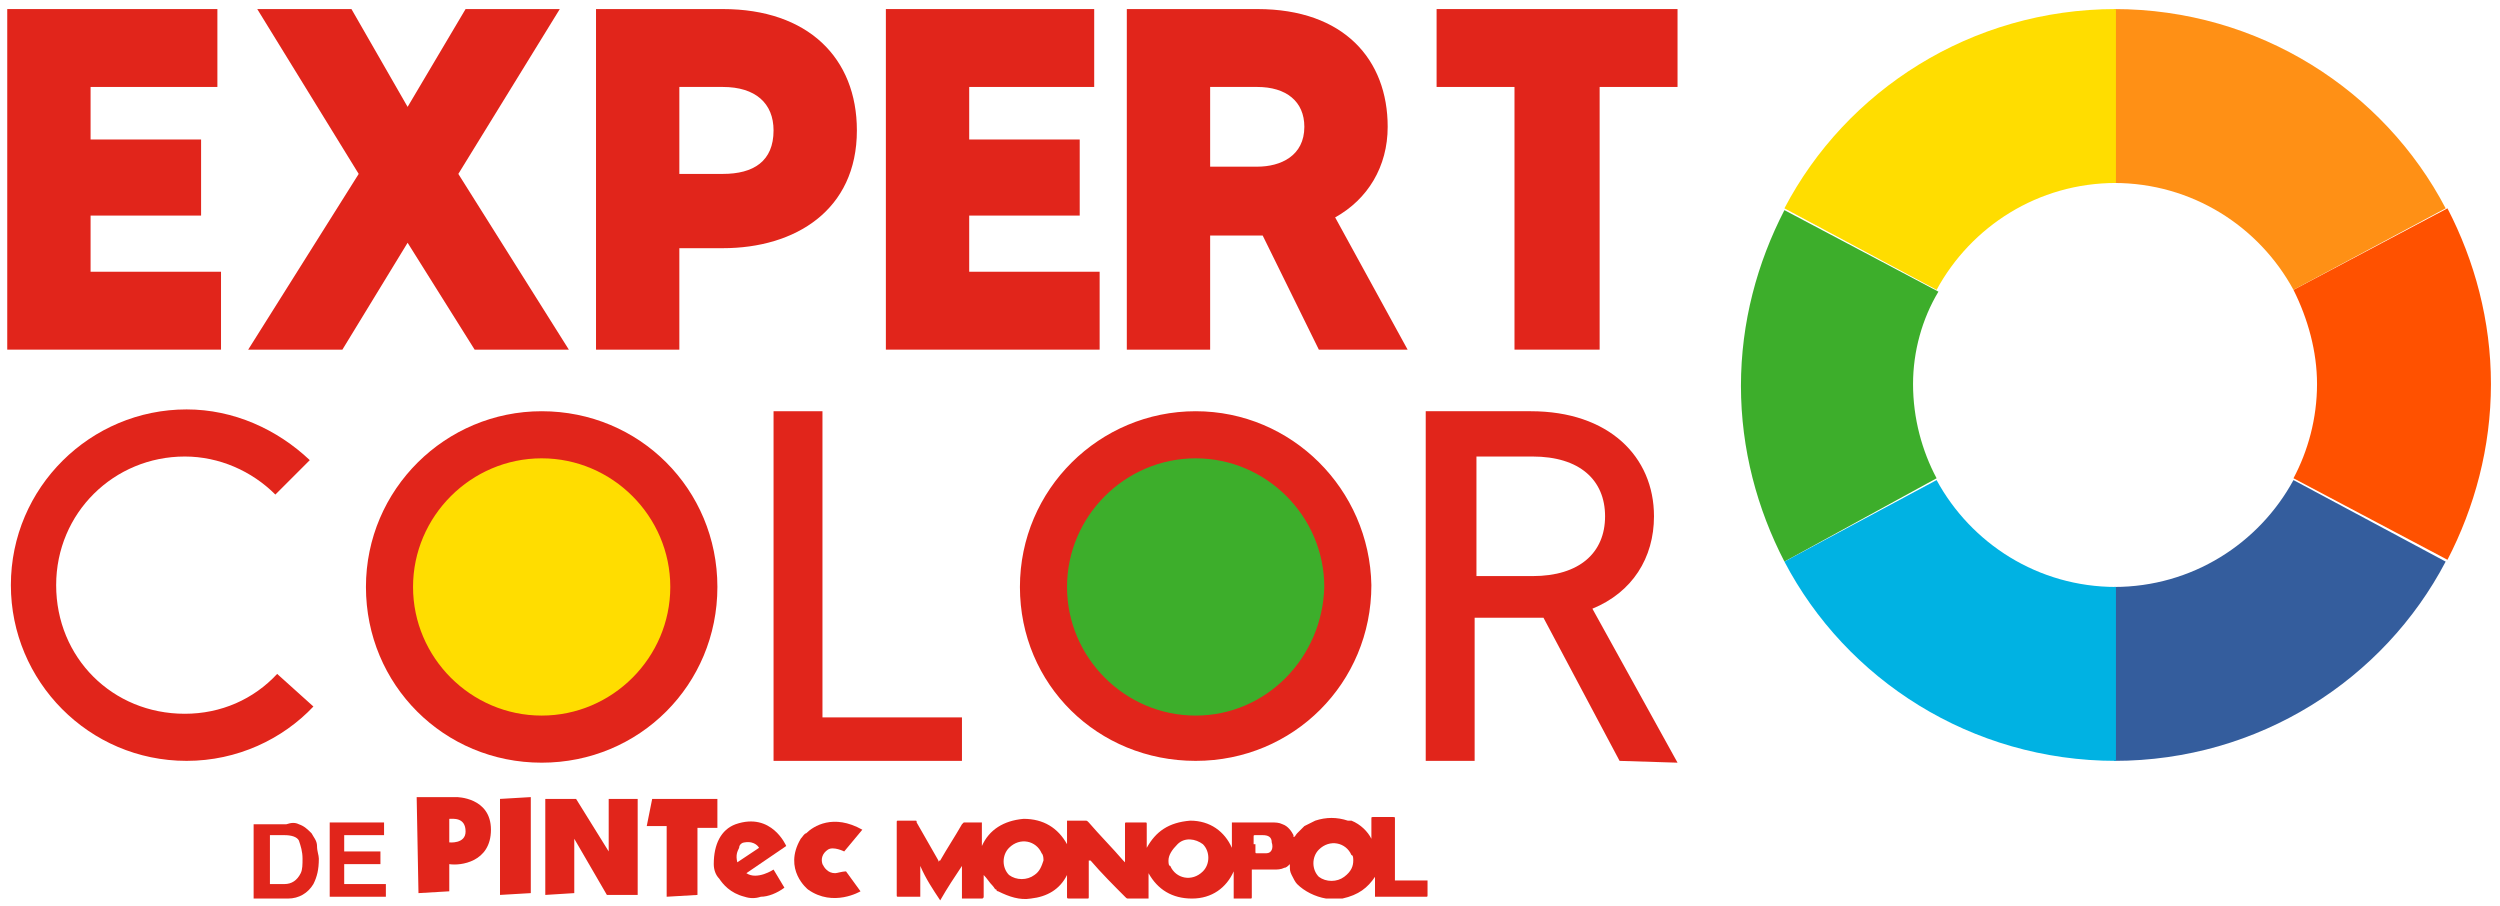
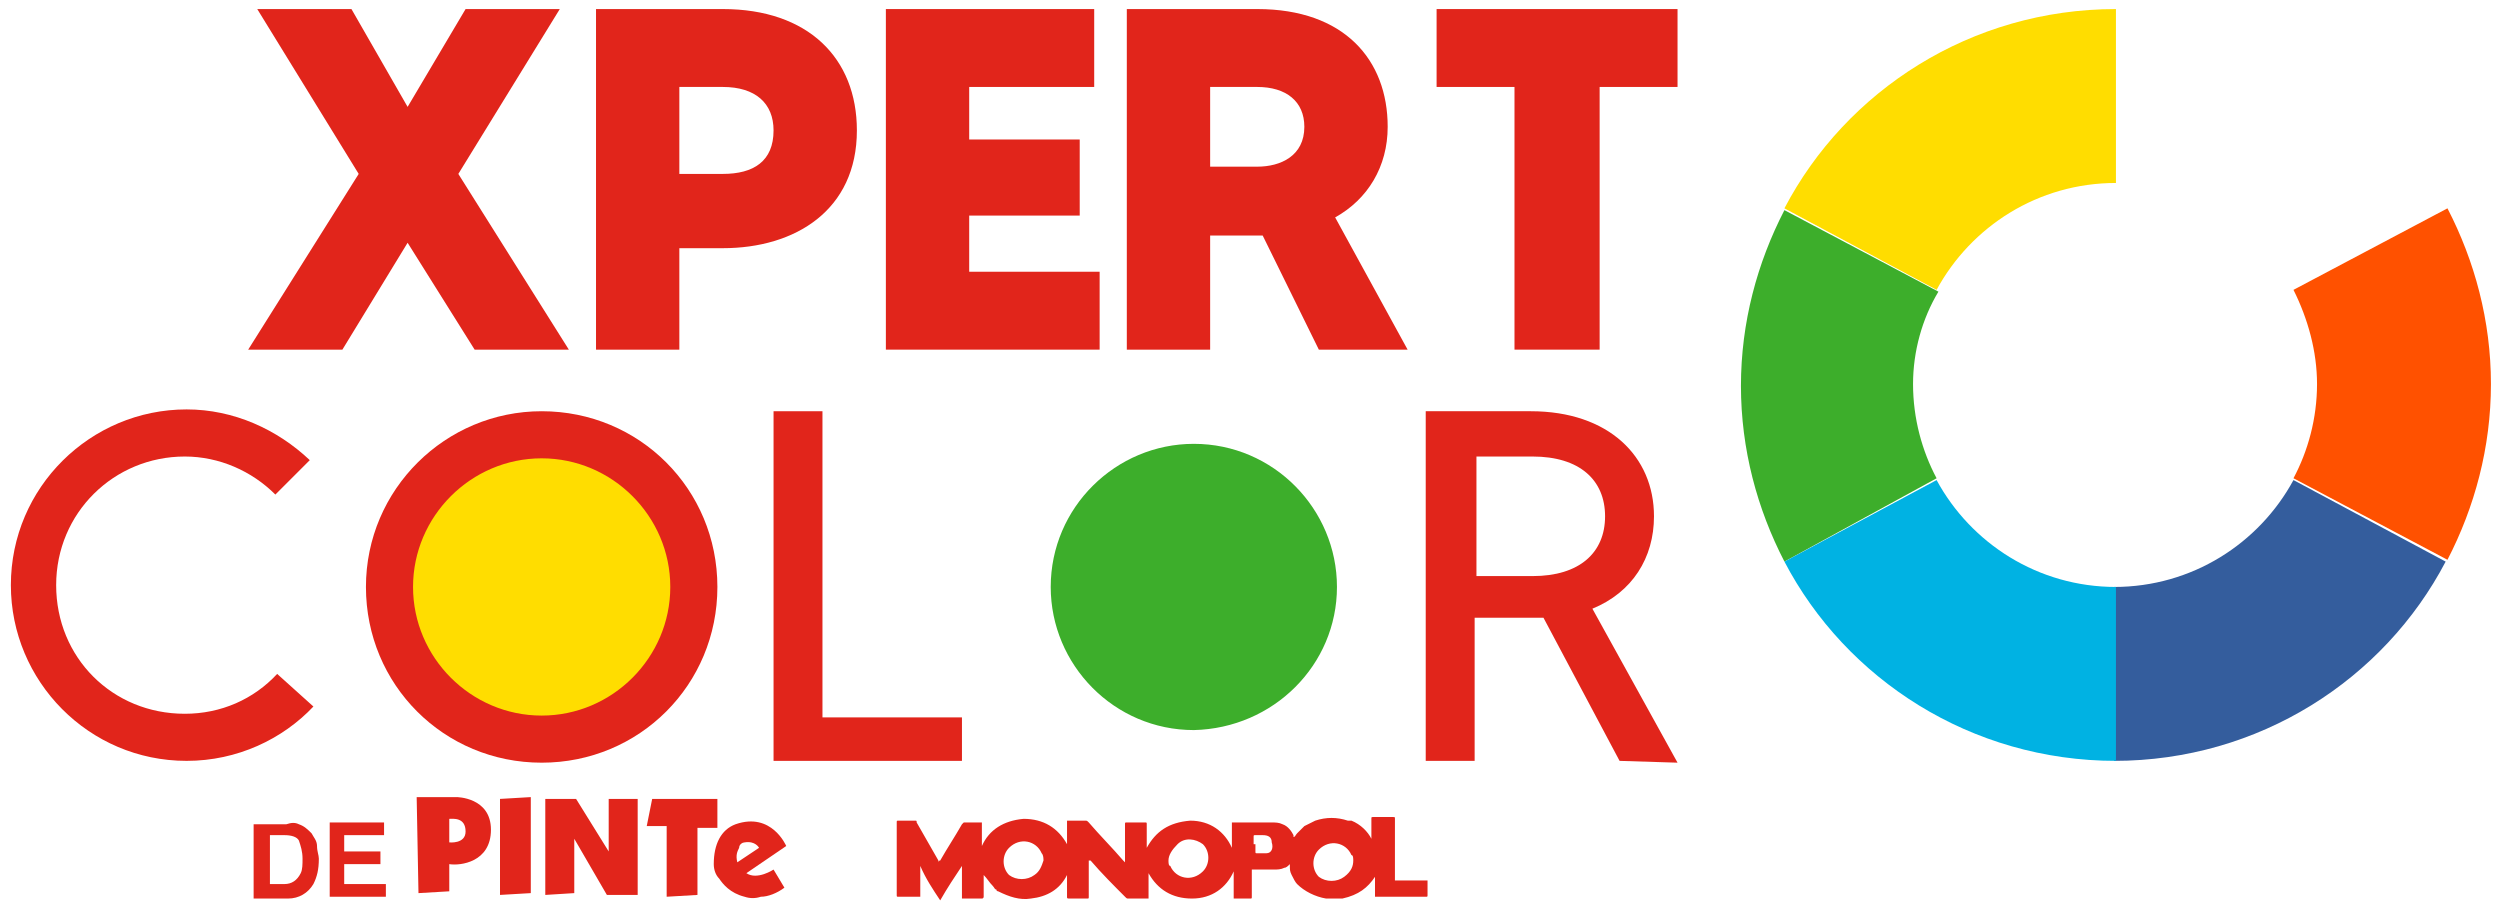
<svg xmlns="http://www.w3.org/2000/svg" version="1.1" id="Capa_1" x="0px" y="0px" width="138px" height="50px" viewBox="0 0 138 50" style="enable-background:new 0 0 138 50;" xml:space="preserve">
  <style type="text/css"> .st0{fill:#E1251B;} .st1{fill:#3DAE2B;} .st2{fill:#FFDD00;} .st3{fill:#FF5100;} .st4{fill:#345D9D;} .st5{fill:#00B2E3;} .st6{fill:#FF9015;} .st7{fill-rule:evenodd;clip-rule:evenodd;fill:#E1251B;} </style>
-   <polygon class="st0" points="12.2,15 12.2,19.3 0.4,19.3 0.4,0.5 12,0.5 12,4.8 5,4.8 5,7.7 11.1,7.7 11.1,11.9 5,11.9 5,15 " />
  <polygon class="st0" points="26.2,19.3 22.5,13.4 18.9,19.3 13.7,19.3 19.8,9.6 14.2,0.5 19.4,0.5 22.5,5.9 25.7,0.5 30.9,0.5 25.3,9.6 31.4,19.3 " />
  <path class="st0" d="M47.3,7.2c0,4.4-3.4,6.5-7.4,6.5h-2.4v5.6h-4.6V0.5h7C44.6,0.5,47.3,3.2,47.3,7.2 M42.7,7.2 c0-1.5-1-2.4-2.8-2.4h-2.4v4.8h2.4C41.6,9.6,42.7,8.9,42.7,7.2" />
  <polygon class="st0" points="60.7,15 60.7,19.3 48.9,19.3 48.9,0.5 60.4,0.5 60.4,4.8 53.5,4.8 53.5,7.7 59.6,7.7 59.6,11.9 53.5,11.9 53.5,15 " />
  <path class="st0" d="M72.8,19.3L69.7,13h-0.3h-2.6v6.3h-4.6V0.5h7.2c4.8,0,7.2,2.8,7.2,6.5c0,2.2-1.1,4-2.9,5l4,7.3H72.8z M66.8,9.2 h2.6C70.7,9.2,72,8.6,72,7c0-1.4-1-2.2-2.6-2.2h-2.6V9.2z" />
  <polygon class="st0" points="92.6,4.8 88.3,4.8 88.3,19.3 83.6,19.3 83.6,4.8 79.3,4.8 79.3,0.5 92.6,0.5 " />
  <polygon class="st0" points="53.1,39.6 53.1,42 42.7,42 42.7,22.7 45.4,22.7 45.4,39.6 " />
  <path class="st0" d="M89.4,42l-4.2-7.9c-0.2,0-0.5,0-0.7,0h-3.1v7.9h-2.7V22.7h5.8c4.3,0,6.8,2.5,6.8,5.8c0,2.3-1.2,4.2-3.4,5.1 l4.7,8.5L89.4,42L89.4,42z M84.6,31.8c2.6,0,4-1.3,4-3.3c0-2-1.4-3.3-4-3.3h-3.1v6.6H84.6z" />
  <path class="st1" d="M73.8,32.4c0-4.3-3.5-7.9-7.9-7.9c-4.3,0-7.9,3.5-7.9,7.9c0,4.3,3.5,7.9,7.9,7.9C70.3,40.2,73.8,36.7,73.8,32.4 " />
-   <path class="st0" d="M66,22.7c-5.3,0-9.7,4.3-9.7,9.7S60.6,42,66,42s9.7-4.3,9.7-9.7C75.6,27,71.3,22.7,66,22.7 M66,39.5 c-3.9,0-7.1-3.2-7.1-7.1s3.2-7.1,7.1-7.1s7.1,3.2,7.1,7.1C73,36.3,69.9,39.5,66,39.5" />
  <path class="st2" d="M37.8,32.4c0-4.3-3.5-7.9-7.9-7.9c-4.3,0-7.9,3.5-7.9,7.9c0,4.3,3.5,7.9,7.9,7.9C34.3,40.2,37.8,36.7,37.8,32.4 " />
  <path class="st0" d="M29.9,22.7c-5.3,0-9.7,4.3-9.7,9.7s4.3,9.7,9.7,9.7s9.7-4.3,9.7-9.7C39.6,27,35.3,22.7,29.9,22.7 M29.9,39.5 c-3.9,0-7.1-3.2-7.1-7.1s3.2-7.1,7.1-7.1s7.1,3.2,7.1,7.1S33.8,39.5,29.9,39.5" />
  <path class="st0" d="M15.3,37.2c-1.3,1.4-3.1,2.2-5.1,2.2c-4,0-7.1-3.1-7.1-7.1s3.2-7.1,7.1-7.1c1.9,0,3.7,0.8,5,2.1l1.9-1.9 c-1.8-1.7-4.2-2.8-6.8-2.8c-5.3,0-9.7,4.3-9.7,9.7c0,5.3,4.3,9.7,9.7,9.7c2.8,0,5.3-1.2,7-3L15.3,37.2z" />
  <path class="st3" d="M127.9,21.2c0,1.9-0.5,3.7-1.3,5.2l8.5,4.5c1.5-2.9,2.4-6.2,2.4-9.7s-0.9-6.8-2.4-9.7l-8.5,4.5 C127.4,17.6,127.9,19.4,127.9,21.2" />
  <path class="st4" d="M126.6,26.5c-1.9,3.5-5.6,5.9-9.9,5.9V42c8,0,14.9-4.5,18.3-11L126.6,26.5z" />
  <path class="st1" d="M105.6,21.2c0,1.9,0.5,3.7,1.3,5.2L98.5,31c-1.5-2.9-2.4-6.2-2.4-9.7s0.9-6.8,2.4-9.7l8.5,4.5 C106.1,17.6,105.6,19.4,105.6,21.2" />
  <path class="st5" d="M106.9,26.5c1.9,3.5,5.6,5.9,9.9,5.9V42c-8,0-14.9-4.5-18.3-11L106.9,26.5z" />
-   <path class="st6" d="M126.6,16c-1.9-3.5-5.6-5.9-9.9-5.9V0.5c8,0,14.9,4.5,18.3,11L126.6,16z" />
  <path class="st2" d="M106.9,16c1.9-3.5,5.6-5.9,9.9-5.9V0.5c-8,0-14.9,4.5-18.3,11L106.9,16z" />
  <path class="st0" d="M16.5,45.5c0.3,0.1,0.5,0.3,0.7,0.5c0.1,0.2,0.3,0.4,0.3,0.7c0,0.3,0.1,0.5,0.1,0.7c0,0.6-0.1,1-0.3,1.4 c-0.3,0.5-0.8,0.8-1.4,0.8H14v-4.1h1.8C16.1,45.4,16.3,45.4,16.5,45.5 M14.9,46.1v2.7h0.8c0.4,0,0.7-0.2,0.9-0.6 c0.1-0.2,0.1-0.5,0.1-0.8c0-0.4-0.1-0.7-0.2-1c-0.1-0.2-0.4-0.3-0.8-0.3C15.7,46.1,14.9,46.1,14.9,46.1z" />
  <polygon class="st0" points="21.2,46.1 19,46.1 19,47 21,47 21,47.7 19,47.7 19,48.8 21.3,48.8 21.3,49.5 18.2,49.5 18.2,45.4 21.2,45.4 " />
  <path class="st0" d="M69.3,46.6V47c0,0.1,0,0.1,0.1,0.1c0.1,0,0.3,0,0.4,0c0,0,0.1,0,0.1,0c0.3,0,0.4-0.3,0.3-0.6 c0-0.3-0.2-0.4-0.5-0.4c-0.1,0-0.3,0-0.4,0c-0.1,0-0.1,0-0.1,0.1V46.6z M74.7,47.5c0-0.1,0-0.3-0.1-0.3c-0.3-0.7-1.2-0.9-1.8-0.3 c-0.4,0.4-0.4,1.1,0,1.5c0.4,0.3,1,0.3,1.4,0C74.6,48.1,74.7,47.8,74.7,47.5 M57.6,47.5c0-0.1,0-0.3-0.1-0.4 c-0.3-0.7-1.2-0.9-1.8-0.3c-0.4,0.4-0.4,1.1,0,1.5c0.4,0.3,1,0.3,1.4,0C57.4,48.1,57.5,47.8,57.6,47.5 M64.5,47.5 c0,0.1,0,0.3,0.1,0.3c0.3,0.7,1.2,0.9,1.8,0.3c0.4-0.4,0.4-1.1,0-1.5c-0.4-0.3-1-0.4-1.4,0C64.7,46.9,64.5,47.2,64.5,47.5 M54.2,45.4v1.3c0.4-0.9,1.2-1.4,2.3-1.5c1.1,0,1.9,0.5,2.4,1.4v-0.1v-1.1v-0.1c0,0,0,0,0,0h0c0.3,0,0.6,0,1,0c0.1,0,0.1,0,0.2,0.1 c0.6,0.7,1.3,1.4,1.9,2.1c0,0,0,0,0.1,0.1c0,0,0-0.1,0-0.1c0-0.7,0-1.4,0-2c0-0.1,0-0.1,0.1-0.1h1c0.1,0,0.1,0,0.1,0.1v1.2v0.1 c0.5-0.9,1.2-1.4,2.4-1.5c1.1,0,1.9,0.6,2.3,1.5v-0.1v-1.2c0,0,0,0,0-0.1s0,0,0,0h0c0.7,0,1.4,0,2.2,0c0.2,0,0.4,0,0.6,0.1 c0.3,0.1,0.5,0.4,0.6,0.6c0,0,0,0.1,0,0.1c0.1,0,0.1-0.1,0.2-0.2c0.1-0.1,0.3-0.3,0.4-0.4c0.2-0.1,0.4-0.2,0.6-0.3 c0.6-0.2,1.2-0.2,1.8,0c0,0,0,0,0.1,0c0,0,0,0,0.1,0c0.5,0.2,0.9,0.6,1.1,1c0,0,0,0,0,0v-0.1v-1c0-0.1,0-0.1,0.1-0.1h1.1 c0.1,0,0.1,0,0.1,0.1V47v1.5c0,0,0,0,0,0.1c0,0,0,0,0,0s0,0,0.1,0h1.6c0,0,0,0,0.1,0s0,0,0,0c0,0.1,0,0.1,0,0.2v0.6 c0,0.1,0,0.1-0.1,0.1h-1.5H76c0,0,0,0-0.1,0c0,0-0.1,0,0,0c0,0,0,0,0-0.1v-1.1v0c0,0,0,0,0,0.1c-0.4,0.6-0.9,1-1.8,1.2 c-0.1,0-0.2,0-0.3,0c-0.2,0-0.4,0-0.6,0c-0.6-0.1-1.2-0.4-1.6-0.8c-0.1-0.1-0.2-0.3-0.3-0.5c-0.1-0.2-0.1-0.3-0.1-0.5 c0,0,0-0.1,0-0.1c-0.1,0.1-0.2,0.2-0.3,0.2c-0.2,0.1-0.4,0.1-0.6,0.1c-0.4,0-0.7,0-1.1,0c0,0-0.1,0-0.1,0v0.1v1.4 c0,0.1,0,0.1-0.1,0.1h-0.9h0c0,0,0,0,0,0s0,0,0-0.1v-1.2v-0.2c-0.4,0.9-1.2,1.5-2.3,1.5c-1.1,0-1.9-0.5-2.4-1.4v0.1v1.2 c0,0,0,0,0,0.1c0,0,0,0,0,0h-0.1c-0.3,0-0.6,0-1,0c-0.1,0-0.1,0-0.2-0.1c-0.6-0.6-1.3-1.3-1.9-2c0,0,0,0-0.1,0v0.1v1.9 c0,0.1,0,0.1-0.1,0.1h-0.9c-0.2,0-0.2,0-0.2-0.1v-1.2c0,0,0,0,0,0c-0.4,0.8-1.1,1.2-2,1.3c-0.6,0.1-1.2-0.1-1.8-0.4 c0,0-0.1,0-0.1-0.1c-0.1,0-0.1-0.1-0.2-0.2c-0.2-0.2-0.3-0.4-0.5-0.6c0,0,0,0,0-0.1v0.1c0,0.4,0,0.8,0,1.2v0c0,0,0,0.1-0.1,0.1h0 h-1.1h0c0,0,0,0,0,0s0-0.1,0-0.1c0-0.5,0-1,0-1.6c0,0,0-0.1,0-0.1c-0.4,0.6-0.8,1.2-1.2,1.9c-0.4-0.6-0.8-1.2-1.1-1.9l0,0v0.1 c0,0.6,0,1.1,0,1.6v0c0,0,0,0-0.1,0c-0.4,0-0.7,0-1.1,0c-0.1,0-0.1,0-0.1-0.1v-0.6v-3.4v0c0-0.1,0-0.1,0.1-0.1c0.3,0,0.6,0,0.9,0 c0.1,0,0.1,0,0.1,0.1c0.4,0.7,0.8,1.4,1.2,2.1c0,0,0,0,0,0.1c0,0,0-0.1,0.1-0.1c0.4-0.7,0.8-1.3,1.2-2c0,0,0.1-0.1,0.1-0.1 C53.4,45.4,53.8,45.4,54.2,45.4" />
-   <path class="st7" d="M46.6,47c0,0-0.6-0.3-0.9-0.1c-0.3,0.2-0.4,0.5-0.3,0.8c0.1,0.2,0.3,0.5,0.7,0.5c0.1,0,0.4-0.1,0.6-0.1l0,0 l0.8,1.1l0,0c0,0-1.5,0.9-2.9-0.1l0,0c0,0-1.4-1.1-0.4-2.8c0.1-0.1,0.2-0.3,0.3-0.3c0.4-0.4,1.5-1.1,3.1-0.2l0,0L46.6,47L46.6,47" />
  <path class="st7" d="M41.2,48.2l2.2-1.5c0,0-0.8-1.9-2.8-1.2c-0.8,0.3-1.2,1.1-1.2,2.2c0,0.3,0.1,0.6,0.3,0.8c0.2,0.3,0.6,0.8,1.4,1 c0.3,0.1,0.6,0.1,0.9,0c0.4,0,0.9-0.2,1.3-0.5l-0.6-1C42.7,48,41.8,48.6,41.2,48.2 M40.7,47.6l1.2-0.8c0,0-0.2-0.4-0.8-0.3 c-0.1,0-0.3,0.1-0.3,0.3C40.7,47,40.6,47.2,40.7,47.6" />
  <polygon class="st7" points="36,44.1 39.6,44.1 39.6,45.7 38.5,45.7 38.5,49.4 36.8,49.5 36.8,45.6 35.7,45.6 " />
  <polygon class="st7" points="30.1,44.1 30.1,49.4 31.7,49.3 31.7,46.3 33.5,49.4 35.2,49.4 35.2,44.1 33.6,44.1 33.6,47 31.8,44.1 " />
  <polygon class="st7" points="27.6,44.1 29.3,44 29.3,49.3 27.6,49.4 " />
  <path class="st7" d="M23,44h2.2c0,0,1.9,0,1.9,1.8c0,1.8-1.7,2-2.3,1.9v1.5l-1.7,0.1L23,44L23,44z M24.8,45.2v1.3 c0,0,0.9,0.1,0.9-0.6C25.7,45.1,25,45.2,24.8,45.2" />
</svg>